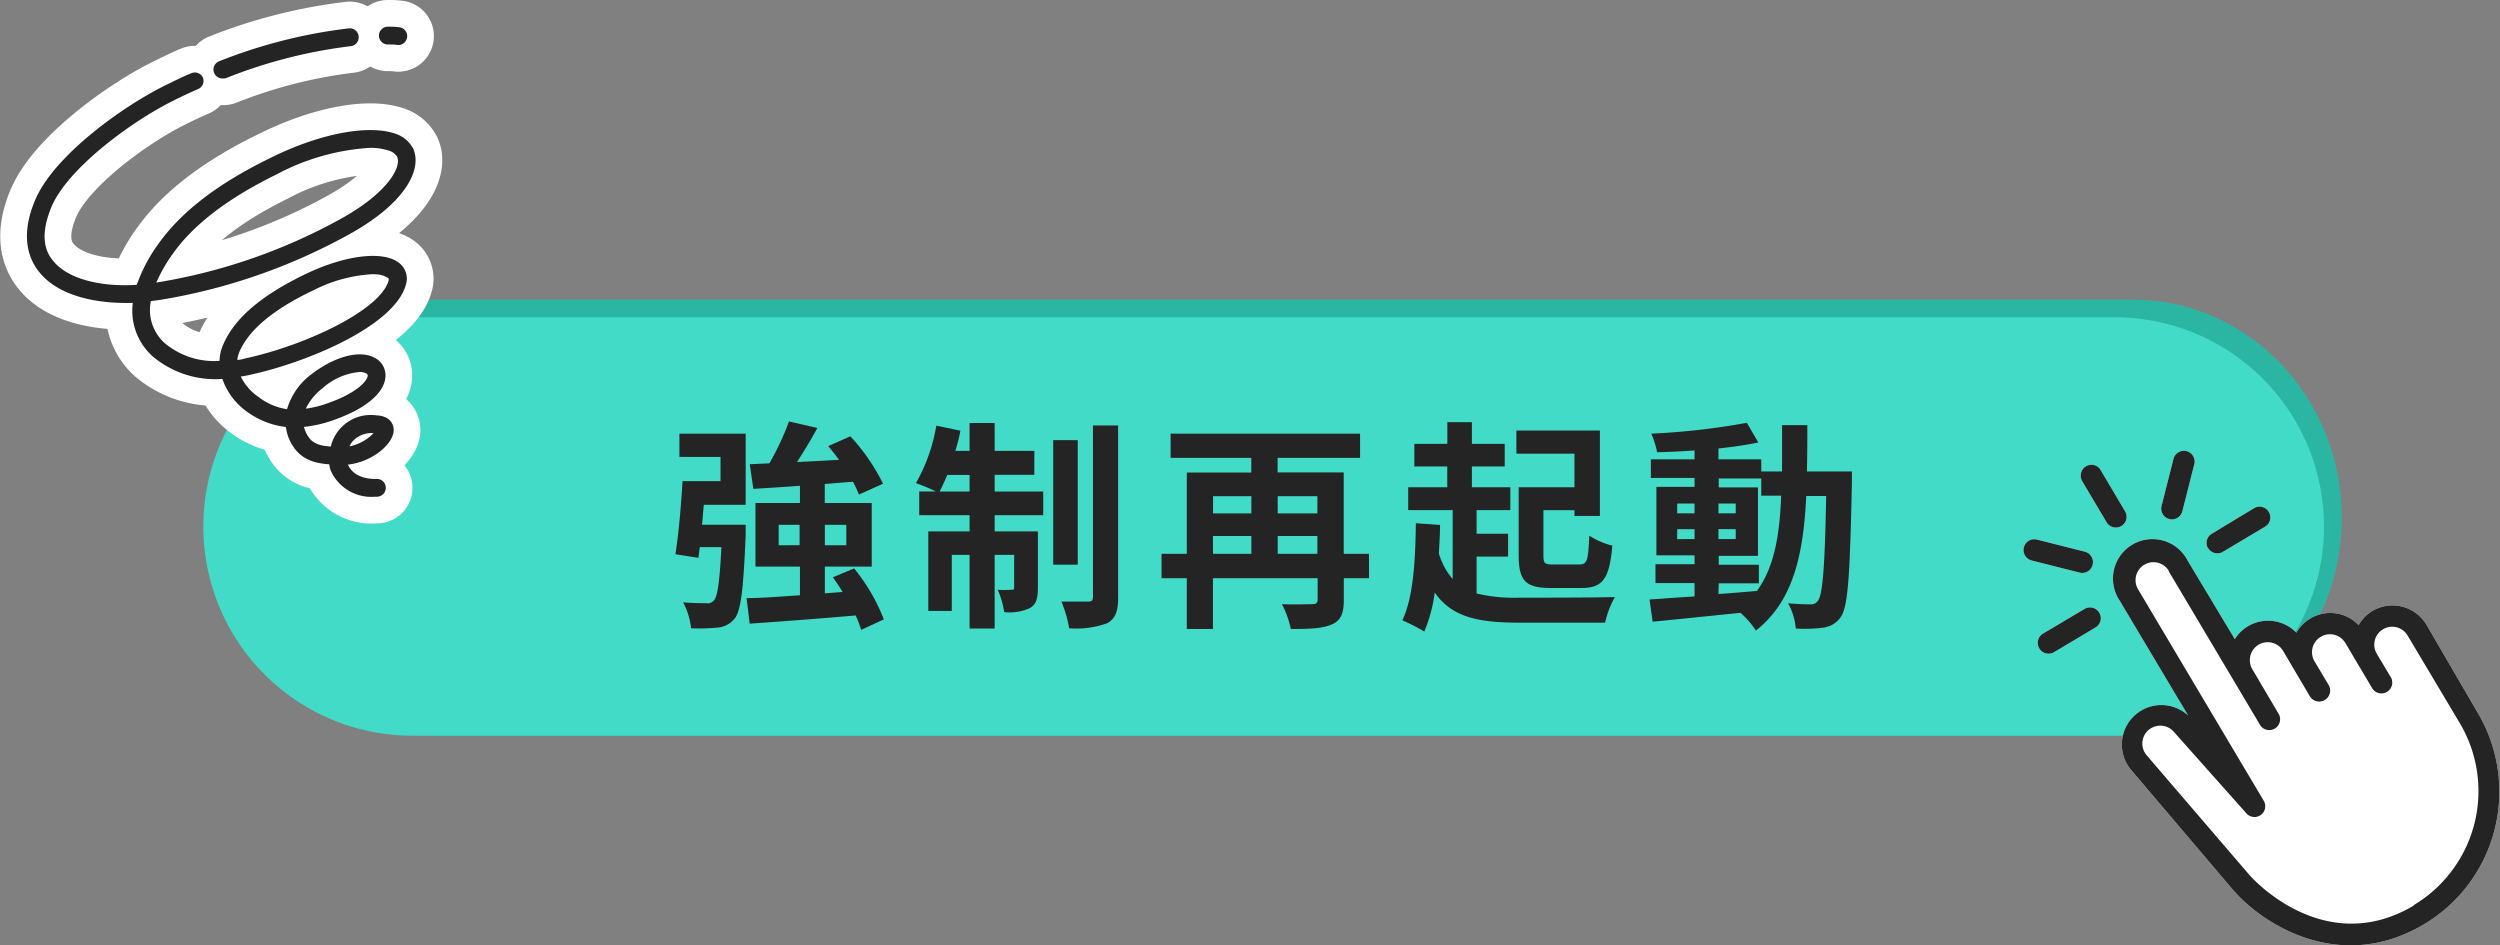
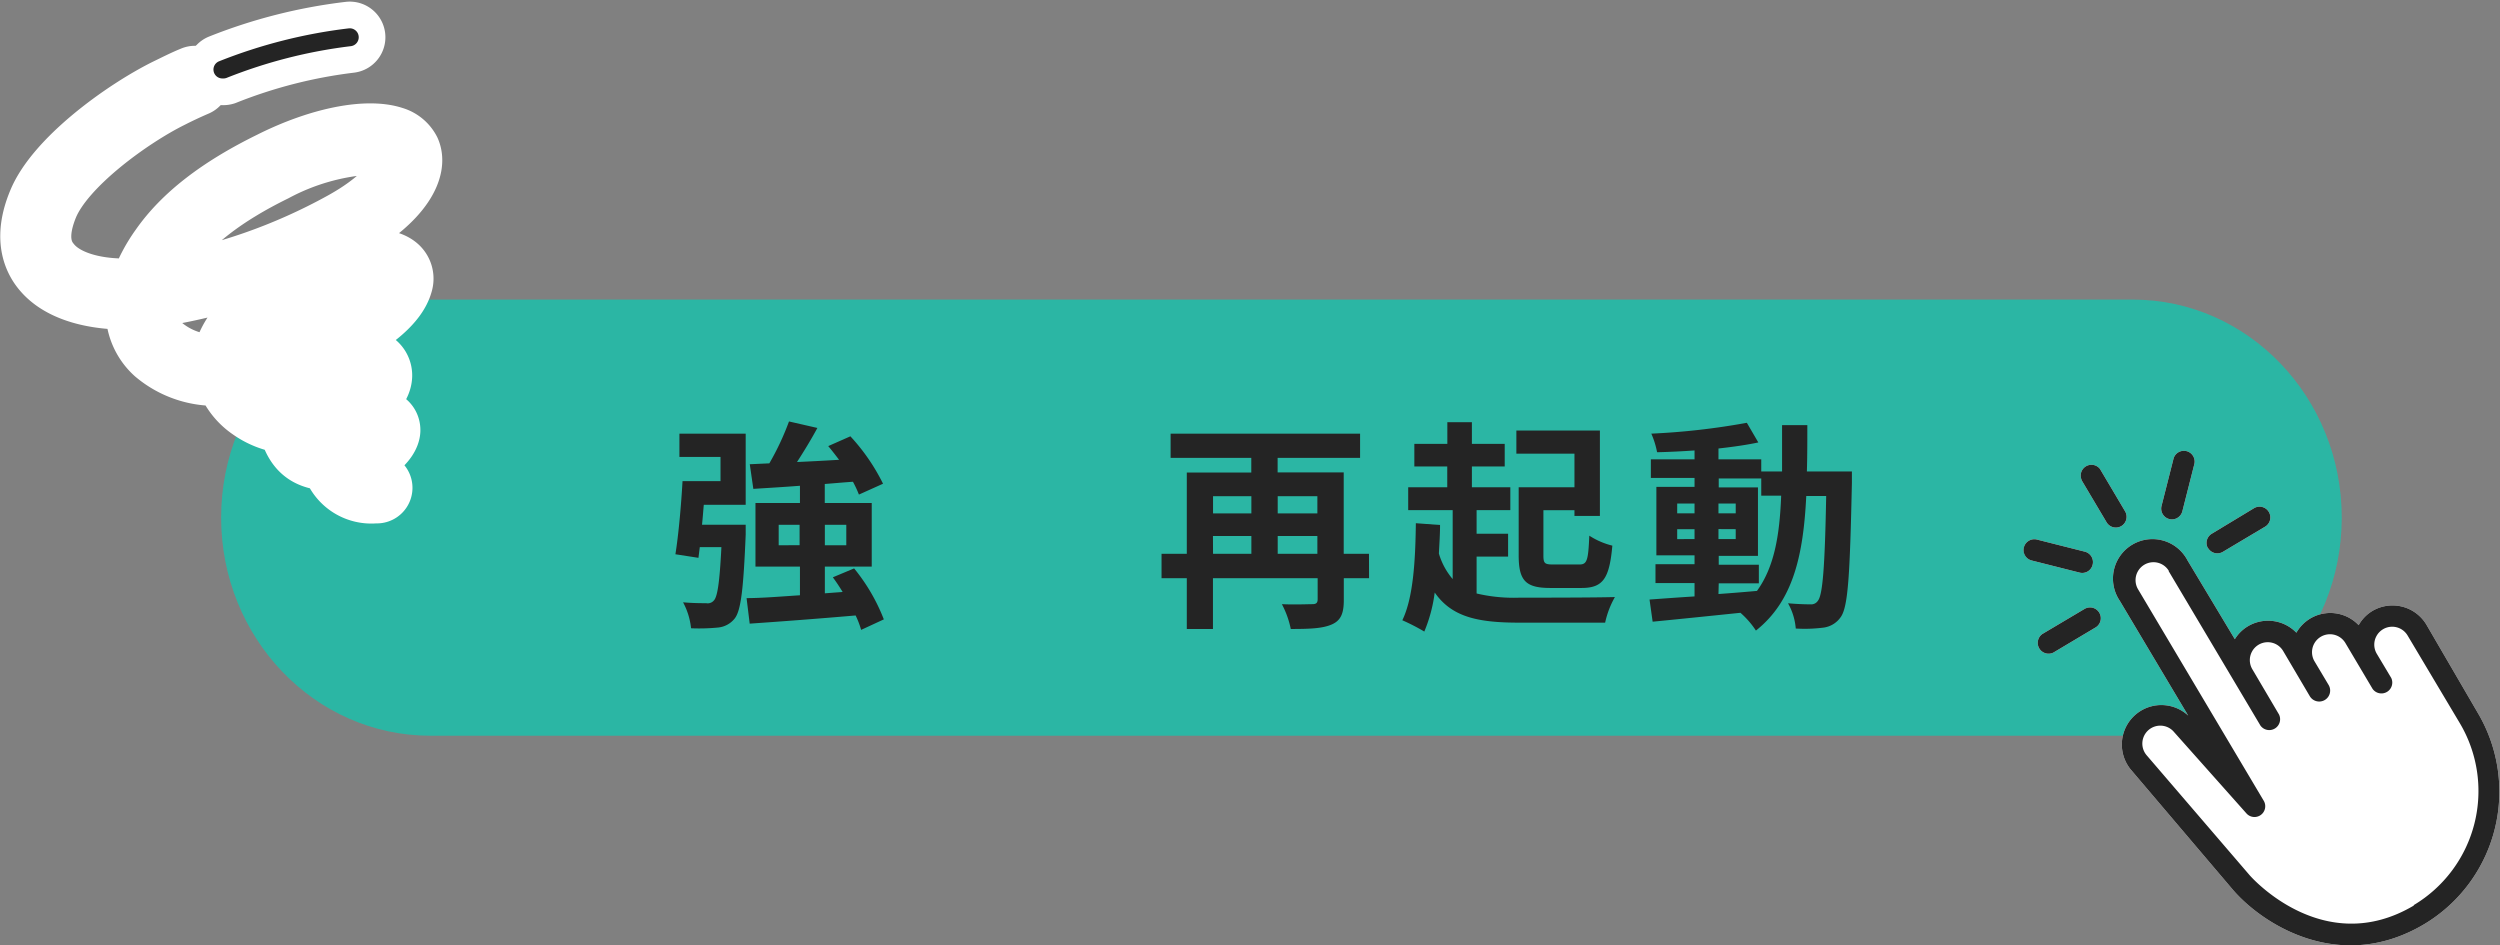
<svg xmlns="http://www.w3.org/2000/svg" width="281.05" height="106.26" viewBox="0 0 281.05 106.26">
  <rect x="0" y="0" width="281.05" height="106.26" fill="#808080" stroke="none" />
  <defs>
    <style>.cls-4{fill:#242424}.cls-5{fill:none;stroke:#fff;stroke-linecap:round;stroke-linejoin:round;stroke-width:6px}</style>
  </defs>
  <g id="レイヤー_2" data-name="レイヤー 2">
    <g id="compのコピー_2" data-name="compのコピー 2">
      <path id="_14" data-name="14" d="M239.74 82.71H48.38c-13 0-23.52-11-23.52-24.52 0-13.54 10.53-24.51 23.52-24.51h191.36c13 0 23.52 11 23.52 24.51 0 13.55-10.53 24.52-23.52 24.52z" fill="#2bb6a4" />
-       <path id="_12" data-name="12" d="M237.74 82.71H46.38A23.51 23.51 0 0122.86 59.2a23.52 23.52 0 0123.52-23.53h191.36a23.52 23.52 0 0123.52 23.52 23.52 23.52 0 01-23.52 23.52z" fill="#42dbc7" />
      <path id="_11" data-name="11" d="M238.48 59.14a1.21 1.21 0 00.42-1.66l-2.82-4.76a1.21 1.21 0 00-2.08 1.19v.05l2.82 4.75a1.21 1.21 0 001.66.43zm9.75 2.47a1.21 1.21 0 001.66.43l4.75-2.83a1.21 1.21 0 10-1.24-2.08L248.65 60a1.2 1.2 0 00-.42 1.65zM236 68.88a1.21 1.21 0 00-1.66-.42l-4.75 2.82a1.22 1.22 0 001.24 2.09l4.75-2.83a1.21 1.21 0 00.42-1.66zm8.78-10.66a1.2 1.2 0 00.56-.74l1.36-5.36a1.21 1.21 0 00-2.34-.6L243 56.88a1.21 1.21 0 001.79 1.34zm-11 6.15a1.2 1.2 0 001.47-.87 1.21 1.21 0 00-.87-1.48L229 60.66a1.21 1.21 0 00-1.47.87 1.23 1.23 0 00.87 1.48zm39 5.86a4.44 4.44 0 00-6.07-1.55 4.33 4.33 0 00-1.55 1.6 4.39 4.39 0 00-7 .85 4.43 4.43 0 00-5.44-.73 4.31 4.31 0 00-1.48 1.46L245.92 63a4.44 4.44 0 10-7.68 4.44l.06.09 7.7 12.92a4.44 4.44 0 00-6.51 6L251 100c3.27 3.83 12 9.57 21.54 3.89a17.37 17.37 0 006-23.77z" fill="#fff" />
      <path id="_10" data-name="10" class="cls-4" d="M238.48 59.14a1.21 1.21 0 00.42-1.66l-2.82-4.76a1.21 1.21 0 00-2.08 1.19v.05l2.82 4.75a1.21 1.21 0 001.66.43zm9.75 2.47a1.21 1.21 0 001.66.43l4.75-2.83a1.21 1.21 0 10-1.24-2.08L248.65 60a1.2 1.2 0 00-.42 1.65zM236 68.88a1.21 1.21 0 00-1.66-.42l-4.75 2.82a1.22 1.22 0 001.24 2.09l4.75-2.83a1.21 1.21 0 00.42-1.66zm8.78-10.66a1.2 1.2 0 00.56-.74l1.36-5.36a1.21 1.21 0 00-2.34-.6L243 56.88a1.21 1.21 0 001.79 1.34zm-11 6.15a1.2 1.2 0 001.47-.87 1.21 1.21 0 00-.87-1.48L229 60.66a1.21 1.21 0 00-.6 2.35zm39 5.86a4.44 4.44 0 00-6.07-1.55 4.33 4.33 0 00-1.55 1.6 4.39 4.39 0 00-7 .85 4.43 4.43 0 00-5.44-.73 4.31 4.31 0 00-1.48 1.46L245.92 63a4.44 4.44 0 10-7.68 4.44l.06.09 7.7 12.92a4.44 4.44 0 00-6.51 6L251 100c3.27 3.83 12 9.57 21.54 3.89a17.37 17.37 0 006-23.77zm-1.4 31.56c-10.2 6.07-18.38-3.29-18.46-3.38l-11.6-13.51a2 2 0 013.08-2.61l8.16 9.17a1.21 1.21 0 001.94-1.42l-14.12-23.76a2 2 0 013.43-2.12v.06l10.31 17.35a1.22 1.22 0 002.09-1.24l-3-5.09a2 2 0 013.46-2.06l3 5.09a1.21 1.21 0 102.11-1.27l-1.58-2.65a2 2 0 013.47-2.06l3.06 5.16a1.22 1.22 0 002.09-1.24l-1.62-2.71a2 2 0 113.46-2.06l5.88 9.87a14.94 14.94 0 01-5.2 20.45z" />
      <path id="_0" data-name="0" class="cls-4" d="M76.38 48.75h7.45v8h-4.71c-.07.74-.12 1.52-.2 2.24h4.91v1.12c-.25 6-.52 8.55-1.25 9.44a2.71 2.71 0 01-1.89 1 21.62 21.62 0 01-3 .08 7.88 7.88 0 00-.9-2.92c1.07.1 2.09.1 2.59.1a.91.91 0 00.87-.3c.4-.4.65-2 .85-6h-2.43l-.15 1.2-2.59-.4c.35-2.17.65-5.53.8-8.22H81v-2.72h-4.62zm20.43 22.06a10.22 10.22 0 00-.62-1.62c-4.26.37-8.7.7-11.91.92l-.35-2.87c1.65 0 3.71-.17 6-.32V63.7h-5v-7.15h5v-1.94c-1.92.15-3.72.25-5.24.35l-.4-2.77 2.2-.1a30.17 30.17 0 002.21-4.71l3.19.73c-.7 1.3-1.52 2.64-2.29 3.83 1.52-.07 3.11-.15 4.73-.25-.4-.52-.82-1.07-1.22-1.54l2.49-1.1a22.39 22.39 0 013.67 5.33l-2.71 1.22a12.55 12.55 0 00-.67-1.44c-1.07.07-2.12.17-3.17.25v2.14H98v7.15h-5.27v3l2-.15c-.35-.58-.72-1.13-1.1-1.65l2.39-1a21.13 21.13 0 013.34 5.73zm-6.92-9.52V59h-2.35v2.3zM92.73 59v2.3h2.41V59z" />
-       <path id="_9" data-name="9" class="cls-4" d="M111.82 55.26h5.46v2.66h-5.46v1.82h4.86v6.36c0 1.14-.18 1.84-.9 2.26a5.44 5.44 0 01-2.89.45 9.52 9.52 0 00-.73-2.51 11.46 11.46 0 001.55 0c.22 0 .3 0 .3-.3v-3.62h-2.19v8.28H109v-8.28h-2v6.3h-2.64v-8.94H109v-1.82h-5.66v-2.67h1.87a23.06 23.06 0 00-2.24-.94 19.57 19.57 0 002.29-6.46l2.71.57a21.52 21.52 0 01-.57 2.27h1.6v-3.14h2.82v3.14h4.46v2.69h-4.46zm-2.82 0v-1.87h-2.51c-.28.7-.58 1.32-.85 1.87zm12.16 8.22h-2.76v-14h2.76zm4.54-15.65v19.34c0 1.59-.33 2.39-1.22 2.89a10.28 10.28 0 01-4.29.57 13 13 0 00-.87-3h3c.44 0 .55-.12.55-.55V47.83z" />
      <path id="_8" data-name="8" class="cls-4" d="M153.91 65h-2.84v2.47c0 1.49-.33 2.29-1.37 2.74s-2.49.5-4.59.5a10.48 10.48 0 00-1-2.79c1.37.07 3 0 3.42 0s.6-.13.6-.55V65h-11.77v5.71h-2.94V65h-2.84v-2.74h2.84v-9.14h7.25v-1.65h-9.07v-2.72h21.3v2.72h-9.27v1.64h7.43v9.15h2.84zm-17.54-9.22v1.94h4.31v-1.94zm0 6.48h4.31v-2h-4.32zm7.27-6.48v1.94h4.46v-1.94zm4.46 6.48v-2h-4.46v2z" />
      <path id="_7" data-name="7" class="cls-4" d="M166 66.72a18.15 18.15 0 004.81.47c1.9 0 8.5 0 10.74-.07a10.09 10.09 0 00-1.1 2.88h-9.62c-4.63 0-7.6-.6-9.54-3.39a16.84 16.84 0 01-1.17 4.39 23 23 0 00-2.47-1.27c1.22-2.51 1.47-6.65 1.52-10.91l2.72.2c0 1.1-.08 2.17-.13 3.21a7.85 7.85 0 001.55 2.87v-7.75h-5v-2.57h4.39v-2.34H159V49.9h3.71v-2.44h2.76v2.44h3.69v2.54h-3.69v2.34h4.32v2.57H166V60h3.54v2.57H166zM177 51h-6.53v-2.6h9.39V58H177v-.64h-3.49v5.1c0 .9.17 1 1.14 1h2.9c.87 0 1-.45 1.12-3.24a8.41 8.41 0 002.59 1.12c-.33 3.71-1.05 4.76-3.47 4.76h-3.49c-2.77 0-3.57-.8-3.57-3.67v-7.65H177z" />
      <path id="_6" data-name="6" class="cls-4" d="M208.19 53v1.32c-.22 10.2-.42 13.8-1.22 15a2.79 2.79 0 01-2 1.24 16.76 16.76 0 01-3.09.1 6.92 6.92 0 00-.87-2.84c1.1.1 2.05.12 2.52.12a.9.9 0 00.85-.42c.52-.67.77-3.71.92-11.76h-2.24c-.33 6.68-1.47 11.81-5.66 15.13a9.64 9.64 0 00-1.74-2c-3.59.37-7.18.74-9.87 1l-.35-2.49c1.4-.1 3.14-.23 5.06-.35v-1.5h-4.39v-2.12h4.39v-1h-4.29v-7.7h4.29v-1h-4.91v-2.09h4.91v-1c-1.45.1-2.87.17-4.21.2a9.56 9.56 0 00-.65-2.09 79.17 79.17 0 0010.74-1.22l1.29 2.21c-1.32.28-2.86.5-4.48.68v1.22H198V53h2.34v-5.21h2.84c0 1.82 0 3.56-.05 5.21zm-19.64 4.71h1.95v-1.1h-1.95zm1.95 2.89v-1.11h-1.95v1.12zm2.69 6.18c1.42-.1 2.89-.22 4.33-.35 1.95-2.69 2.55-6.25 2.72-10.71H198v-1.93h-4.78v1h4.41v7.7h-4.41v1h4.51v2.09h-4.51zm1.94-9.07v-1.1h-1.94v1.1zm-1.94 1.77v1.12h1.94v-1.11z" />
      <path id="_5" data-name="5" class="cls-5" d="M42.18 55.84a5 5 0 01-5-2.94 2.84 2.84 0 01-.16-.7c-1.86-.14-3.6-.62-4.58-3a5.17 5.17 0 01-.3-1.2 9.19 9.19 0 01-4.25-1.63A7.59 7.59 0 0125 42.6a10.93 10.93 0 01-7.85-2.55 6.87 6.87 0 01-2.22-6c-4 .12-8.34-.73-10.54-3.49-1.13-1.41-2.14-3.93-.5-7.92 2-5 9.76-10.59 14.6-13 1-.48 2-1 3-1.4a1 1 0 011.32.48A1 1 0 0122.3 10c-1 .43-2 .9-2.92 1.37-4.43 2.2-11.83 7.52-13.64 12-1 2.48-1 4.48.21 5.92 1.56 2 5.19 3 9.43 2.73a17.62 17.62 0 012.32-4.45c2.54-3.65 6.63-6.83 12.51-9.72C35.87 15 41.31 14 44.35 15a3.46 3.46 0 012.11 1.74c1 2.23-.78 6.06-7.2 9.6a65.77 65.77 0 01-21 7.33c-.42.07-.86.13-1.3.18a5 5 0 001.55 4.72 8.67 8.67 0 006.17 2 4.86 4.86 0 01.4-1.8c1.27-3 4.33-5.59 9.35-8 4.54-2.15 8.76-2.62 10.5-1.16a2.23 2.23 0 01.7 2.4c-1.28 4.62-11 8.7-17.48 10.12-.36.08-.72.15-1.08.2a5.88 5.88 0 002 2.3 6.81 6.81 0 003.2 1.37A7.56 7.56 0 0135 42.08c2.62-2 5.41-2.78 7.11-1.86a2.21 2.21 0 011.22 2.18c-.16 1.86-2.36 3.65-6.05 4.9a13.85 13.85 0 01-3.11.69 2.7 2.7 0 00.16.48c.55 1.31 1.34 1.62 2.86 1.73a4.61 4.61 0 015.16-3.5c1.45.06 1.93.95 1.91 1.7-.06 1.57-2.5 3.56-5.15 3.83.67 1.51 2.46 1.64 3.23 1.61a1 1 0 01.06 2zM42 48.7a2.83 2.83 0 00-2.43 1 2.87 2.87 0 00-.28.48A5.17 5.17 0 0042 48.69zm-1.6-6.88a7.25 7.25 0 00-4.16 1.84 6.33 6.33 0 00-1.86 2.28 10.94 10.94 0 002.26-.54c3.35-1.13 4.64-2.52 4.7-3.17 0-.07 0-.15-.17-.25a1.57 1.57 0 00-.77-.16zm1.54-11a16.58 16.58 0 00-6.68 1.8c-4.5 2.13-7.32 4.47-8.37 7a2.73 2.73 0 00-.21.84c.33 0 .67-.11 1-.19 6.83-1.5 15.07-5.44 16-8.7.06-.23 0-.27-.07-.33a2.83 2.83 0 00-1.61-.4zm-.34-14.2a25.64 25.64 0 00-10.54 3c-5.57 2.74-9.41 5.71-11.75 9.07a17.65 17.65 0 00-1.74 3.08l.34-.06a63.78 63.78 0 0020.39-7.1c5.27-2.91 6.88-5.84 6.34-7a1.68 1.68 0 00-1-.7 6.7 6.7 0 00-2.08-.29z" />
      <path id="_4" data-name="4" class="cls-5" d="M25 8.82a1 1 0 01-.37-1.93 57.76 57.76 0 0114.57-3.7 1 1 0 11.24 2 55.72 55.72 0 00-14 3.58 1.13 1.13 0 01-.44.05z" />
-       <path id="_3" data-name="3" class="cls-5" d="M44.79 5.06h-.07C44.35 5 44 5 43.6 5a1 1 0 010-2c.41 0 .81 0 1.21.06a1 1 0 11-.07 2z" />
-       <path id="_2" data-name="2" class="cls-4" d="M42.18 55.84a5 5 0 01-5-2.94 2.84 2.84 0 01-.16-.7c-1.86-.14-3.6-.62-4.58-3a5.17 5.17 0 01-.3-1.2 9.19 9.19 0 01-4.25-1.63A7.59 7.59 0 0125 42.6a10.93 10.93 0 01-7.85-2.55 6.87 6.87 0 01-2.22-6c-4 .12-8.34-.73-10.54-3.49-1.13-1.41-2.14-3.93-.5-7.92 2-5 9.76-10.59 14.6-13 1-.48 2-1 3-1.4a1 1 0 011.32.48A1 1 0 0122.3 10c-1 .43-2 .9-2.92 1.37-4.43 2.2-11.83 7.52-13.64 12-1 2.48-1 4.48.21 5.92 1.56 2 5.19 3 9.43 2.73a17.62 17.62 0 012.32-4.45c2.54-3.65 6.63-6.83 12.51-9.72C35.87 15 41.31 14 44.35 15a3.46 3.46 0 012.11 1.74c1 2.23-.78 6.06-7.2 9.6a65.77 65.77 0 01-21 7.33c-.42.07-.86.13-1.3.18a5 5 0 001.55 4.72 8.67 8.67 0 006.17 2 4.86 4.86 0 01.4-1.8c1.27-3 4.33-5.59 9.35-8 4.54-2.15 8.76-2.62 10.5-1.16a2.23 2.23 0 01.7 2.4c-1.28 4.62-11 8.7-17.48 10.12-.36.08-.72.15-1.08.2a5.88 5.88 0 002 2.3 6.81 6.81 0 003.2 1.37A7.56 7.56 0 0135 42.08c2.62-2 5.41-2.78 7.11-1.86a2.21 2.21 0 011.22 2.18c-.16 1.86-2.36 3.65-6.05 4.9a13.85 13.85 0 01-3.11.69 2.7 2.7 0 00.16.48c.55 1.31 1.34 1.62 2.86 1.73a4.61 4.61 0 015.16-3.5c1.45.06 1.93.95 1.91 1.7-.06 1.57-2.5 3.56-5.15 3.83.67 1.51 2.46 1.64 3.23 1.61a1 1 0 01.06 2zM42 48.7a2.83 2.83 0 00-2.43 1 2.87 2.87 0 00-.28.48A5.17 5.17 0 0042 48.69zm-1.6-6.88a7.25 7.25 0 00-4.16 1.84 6.33 6.33 0 00-1.86 2.28 10.94 10.94 0 002.26-.54c3.35-1.13 4.64-2.52 4.7-3.17 0-.07 0-.15-.17-.25a1.57 1.57 0 00-.77-.16zm1.54-11a16.58 16.58 0 00-6.68 1.8c-4.5 2.13-7.32 4.47-8.37 7a2.73 2.73 0 00-.21.84c.33 0 .67-.11 1-.19 6.83-1.5 15.07-5.44 16-8.7.06-.23 0-.27-.07-.33a2.83 2.83 0 00-1.61-.4zm-.34-14.2a25.64 25.64 0 00-10.54 3c-5.57 2.74-9.41 5.71-11.75 9.07a17.65 17.65 0 00-1.74 3.08l.34-.06a63.78 63.78 0 0020.39-7.1c5.27-2.91 6.88-5.84 6.34-7a1.68 1.68 0 00-1-.7 6.7 6.7 0 00-2.08-.29z" />
-       <path id="_2-2" data-name="2" class="cls-4" d="M25 8.82a1 1 0 01-.37-1.93 57.76 57.76 0 0114.57-3.7 1 1 0 11.24 2 55.72 55.72 0 00-14 3.58 1.13 1.13 0 01-.44.05z" />
-       <path id="_1" data-name="1" class="cls-4" d="M44.79 5.06h-.07C44.35 5 44 5 43.6 5a1 1 0 010-2c.41 0 .81 0 1.21.06a1 1 0 11-.07 2z" />
+       <path id="_2-2" data-name="2" class="cls-4" d="M25 8.82a1 1 0 01-.37-1.93 57.76 57.76 0 0114.57-3.7 1 1 0 11.24 2 55.72 55.72 0 00-14 3.58 1.13 1.13 0 01-.44.05" />
    </g>
  </g>
</svg>